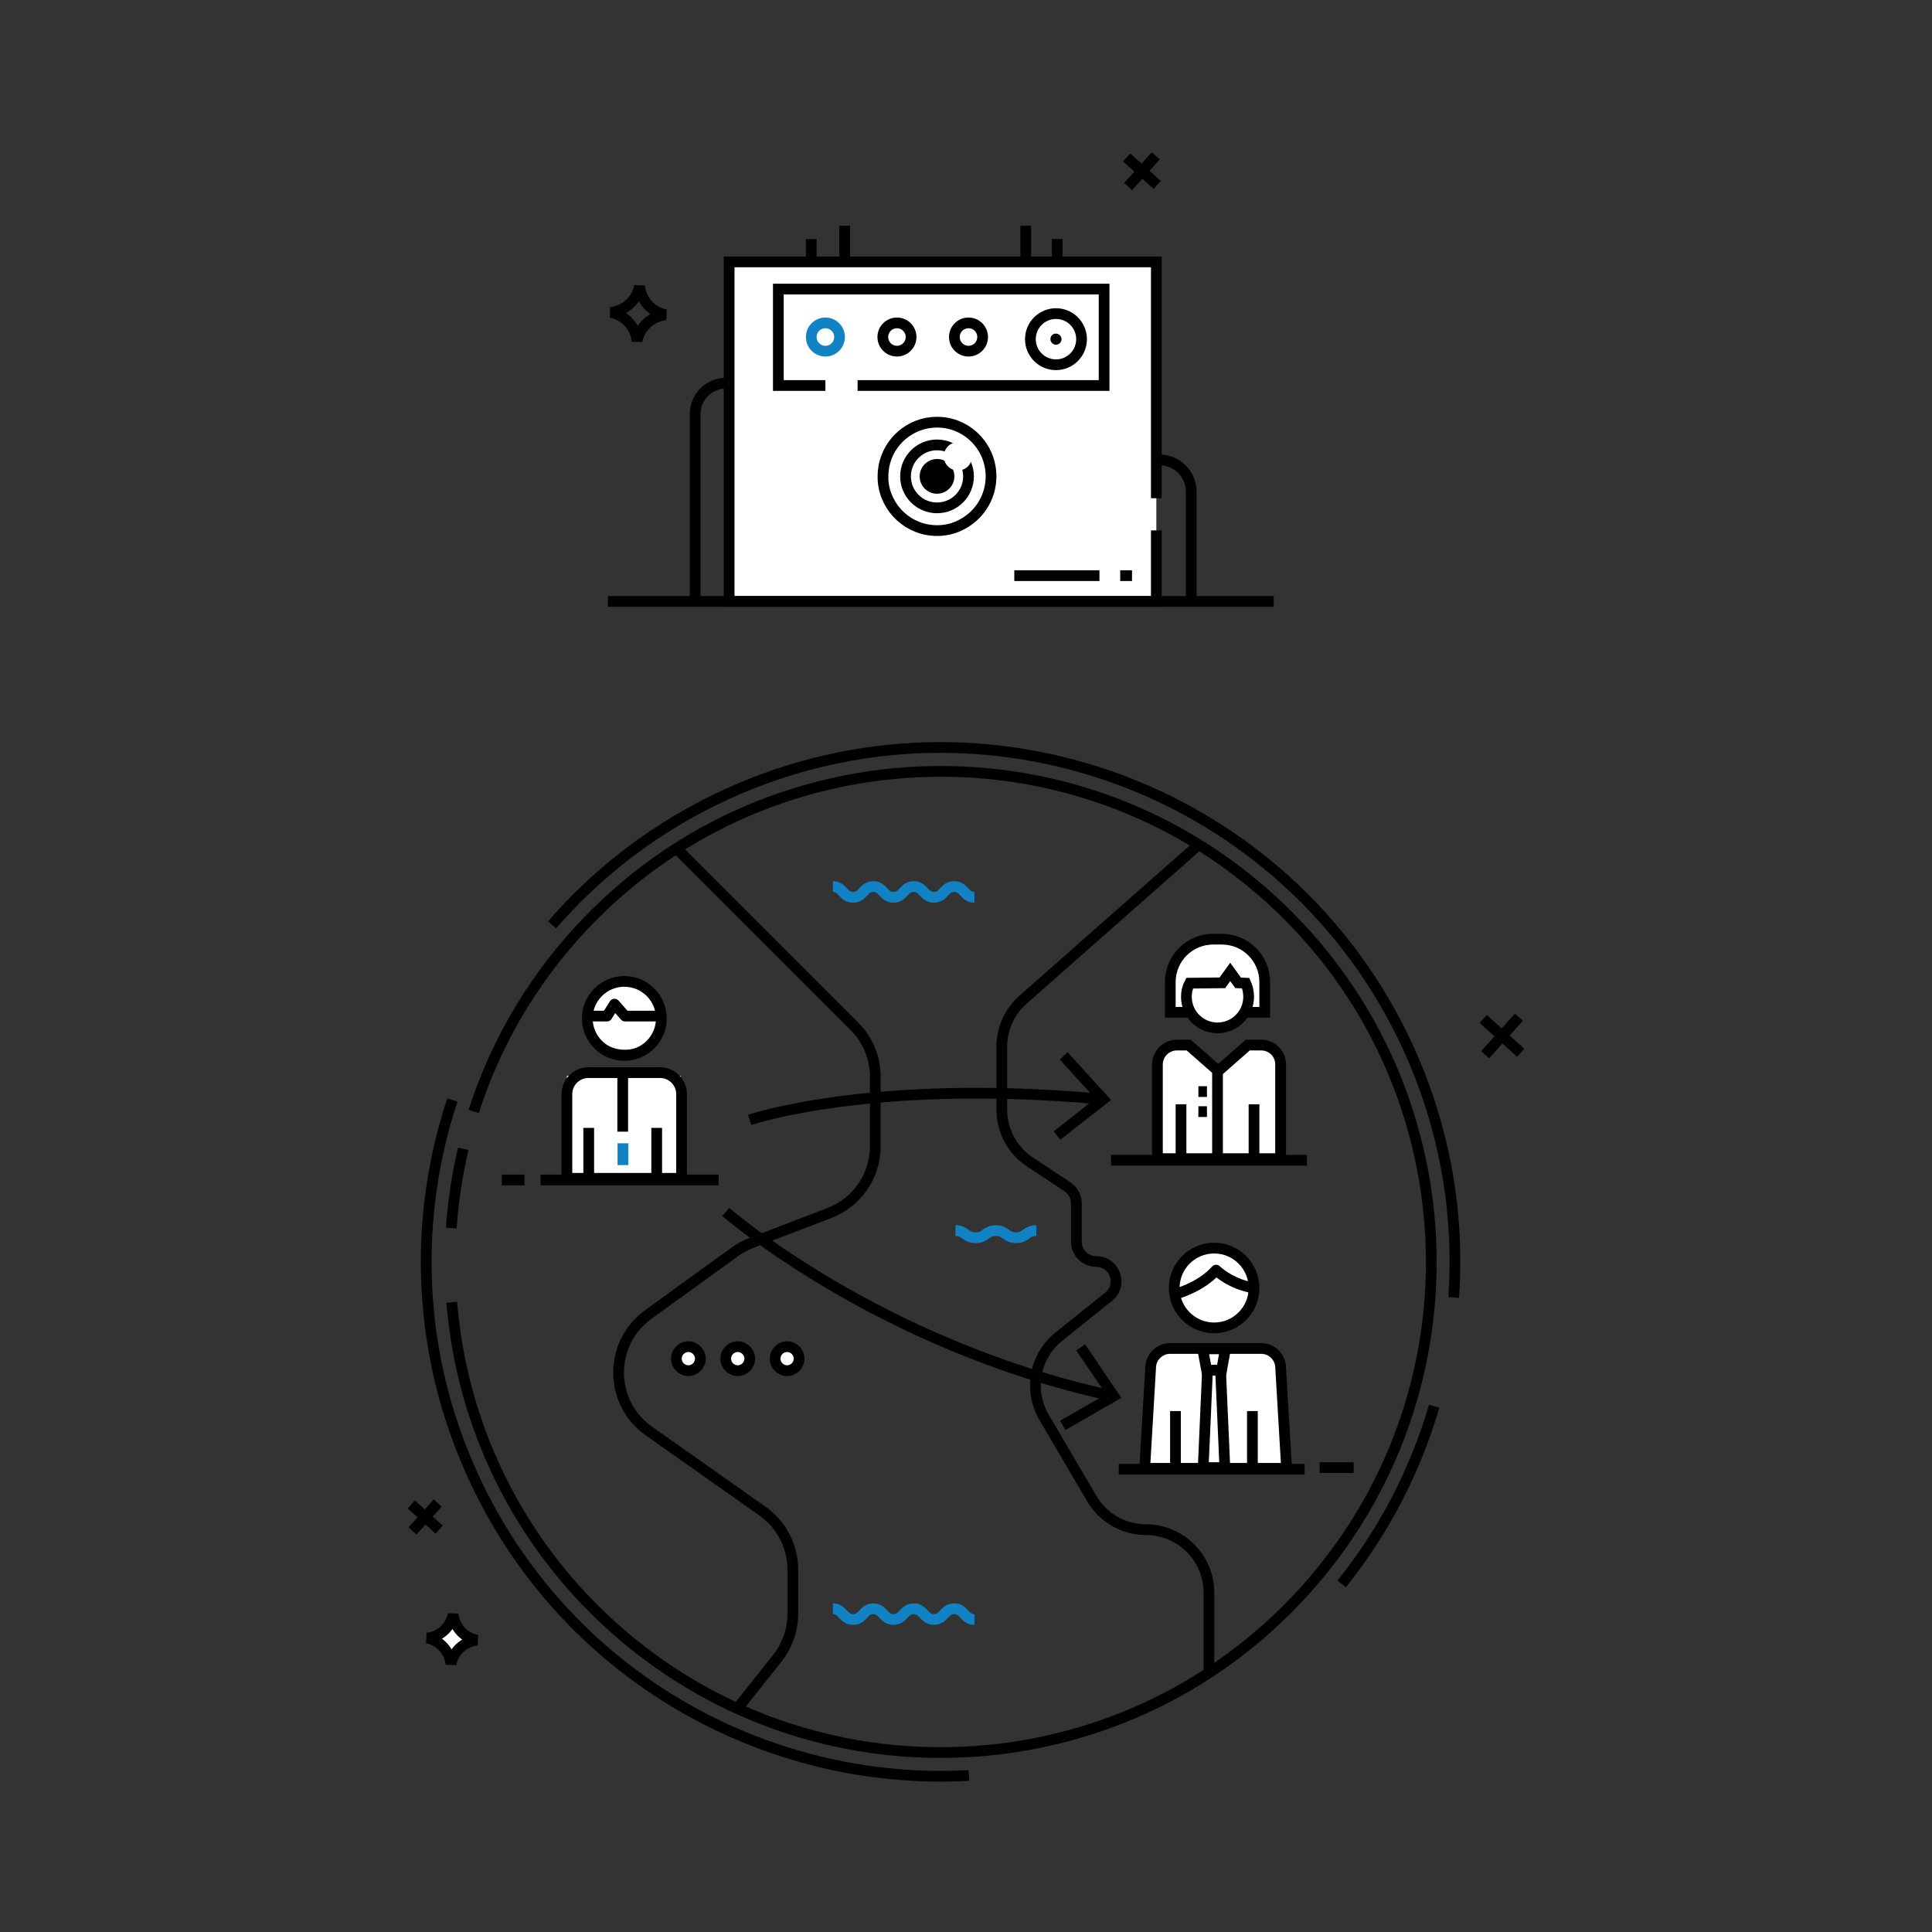
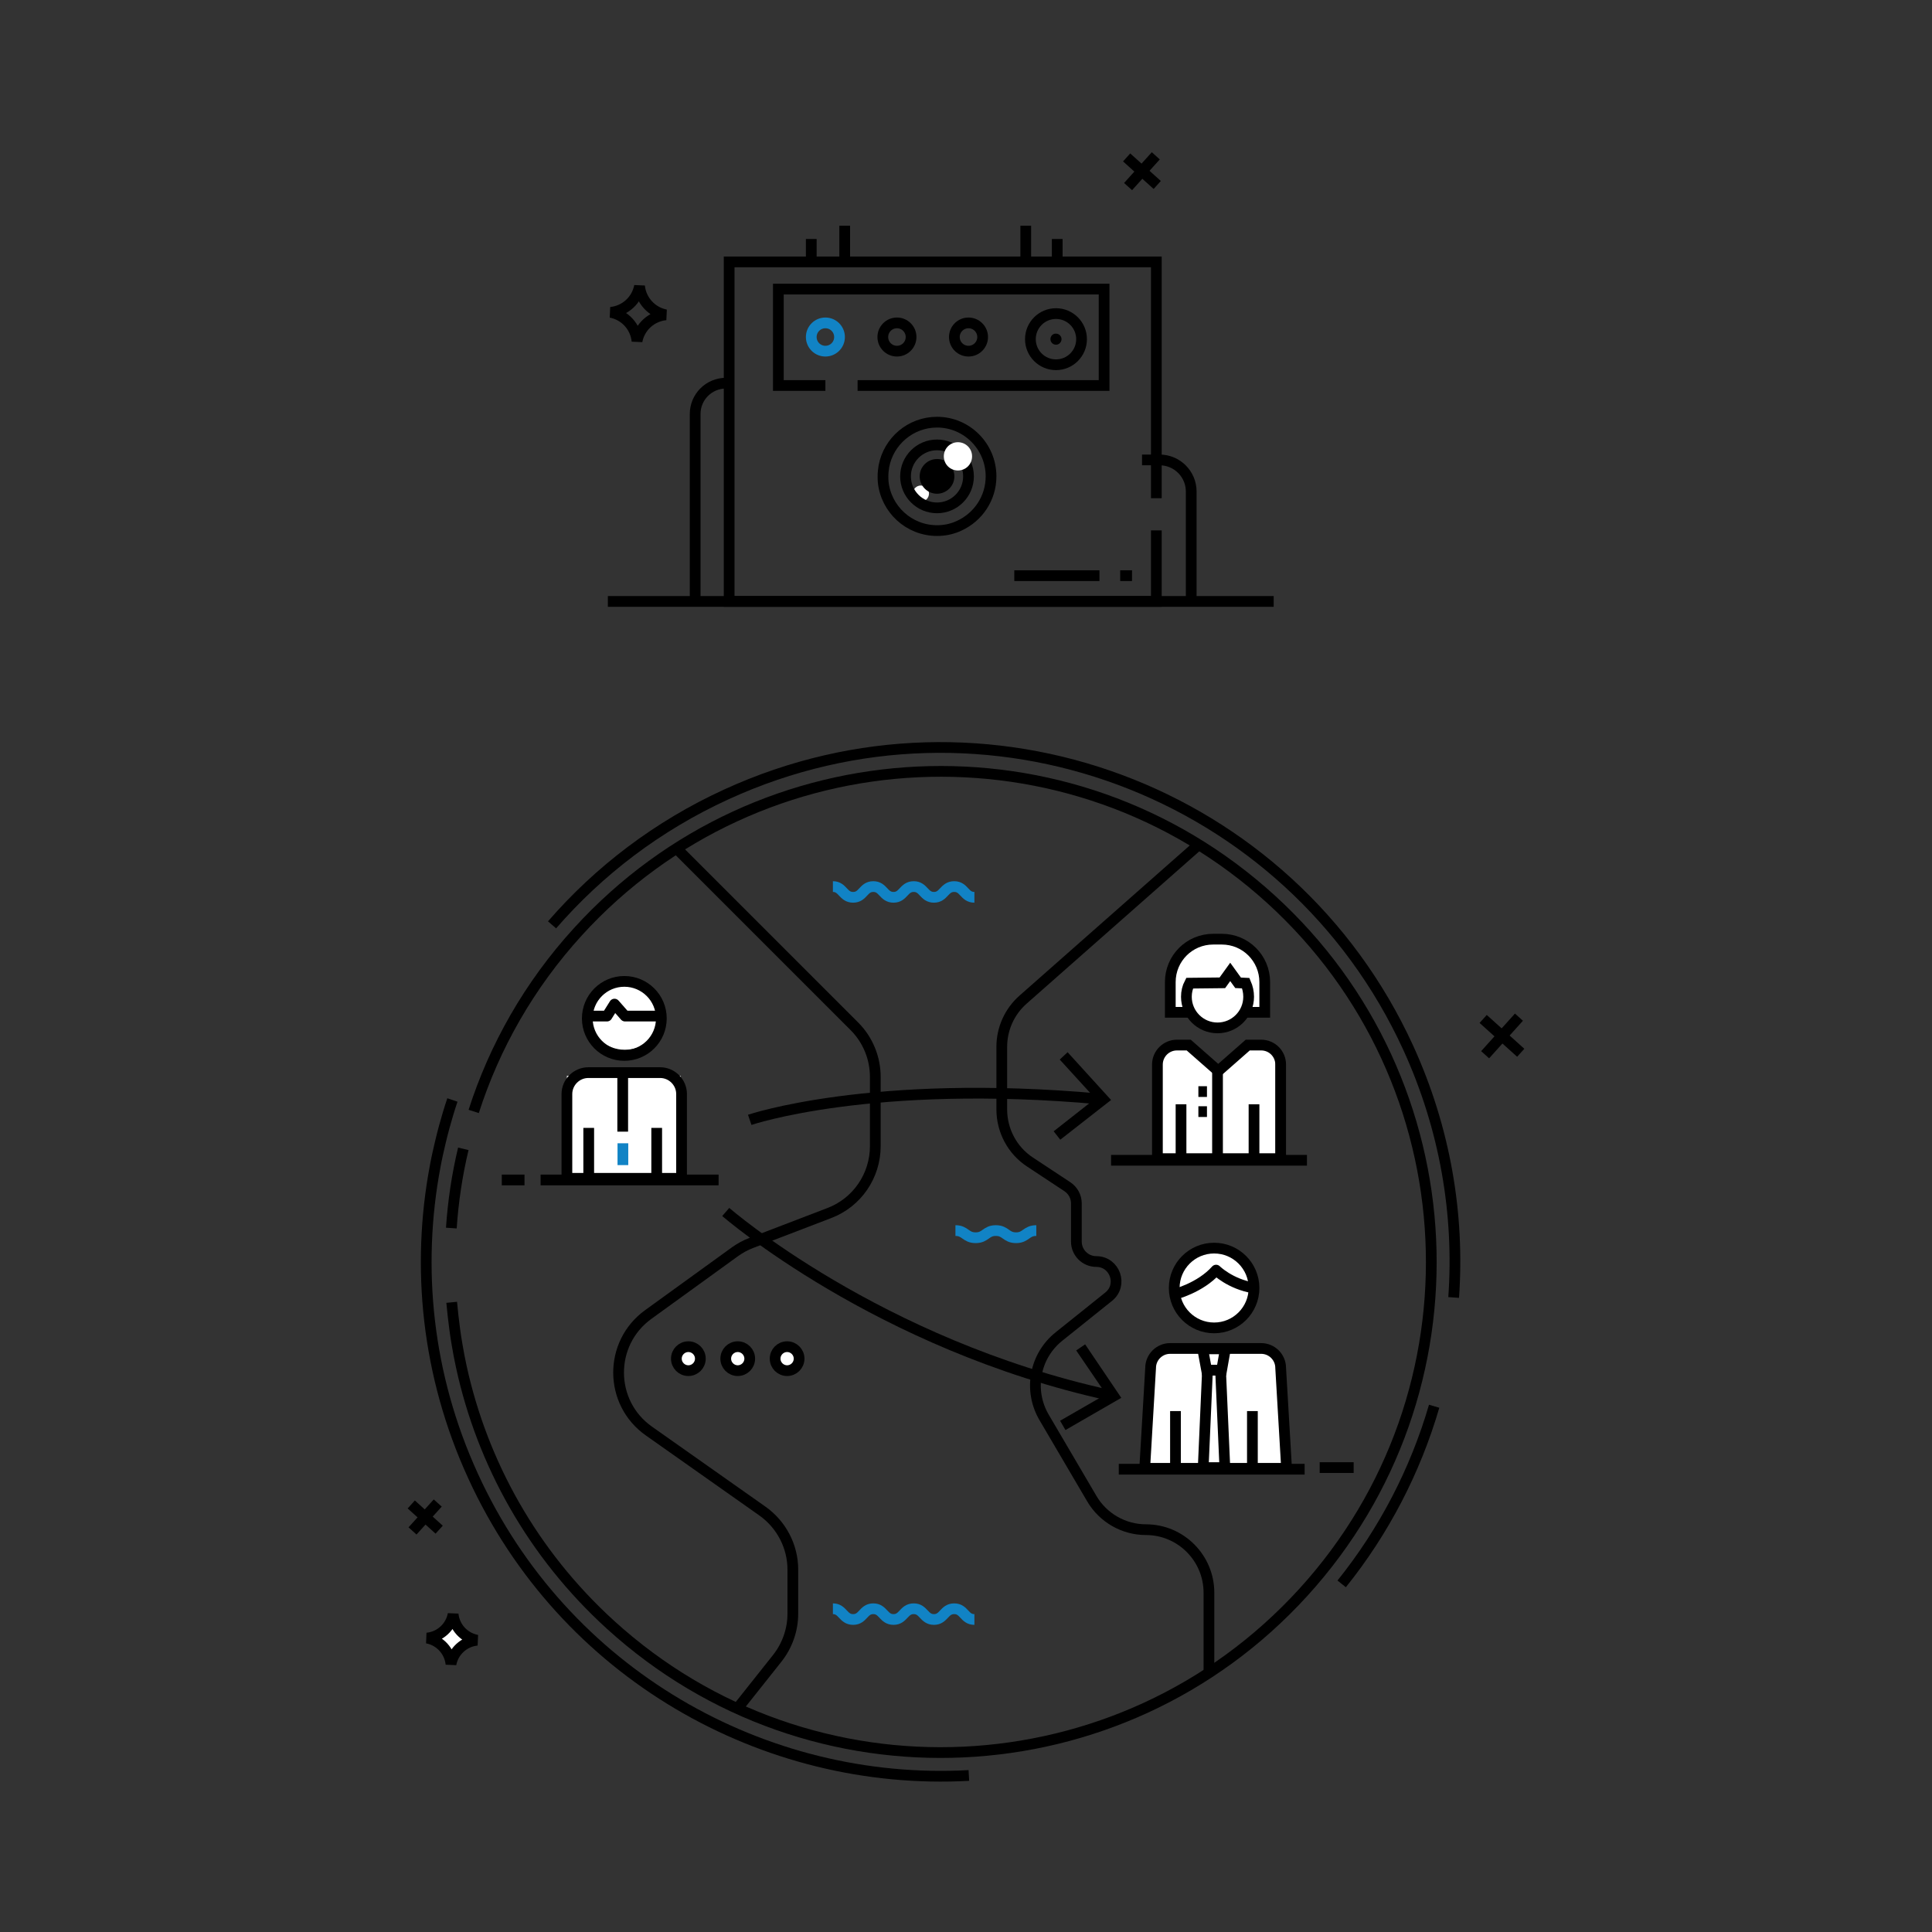
<svg xmlns="http://www.w3.org/2000/svg" xmlns:ns1="http://www.inkscape.org/namespaces/inkscape" xmlns:ns2="http://sodipodi.sourceforge.net/DTD/sodipodi-0.dtd" version="1.1" id="Layer_1" ns1:version="0.92.1 r" x="0px" y="0px" viewBox="0 0 1080 1080" style="enable-background:new 0 0 1080 1080;" xml:space="preserve">
  <rect x="0" y="0" width="1080" height="1080" fill="#333333" stroke="none" />
  <style type="text/css">
	.st0{fill-rule:evenodd;clip-rule:evenodd;fill:#FFFFFF;}
	.st1{fill:none;stroke:#000000;stroke-width:6;stroke-miterlimit:10;}
	.st2{fill:#FFFFFF;}
	.st3{fill:none;stroke:#1183C5;stroke-width:6;stroke-miterlimit:10;}
	.st4{fill:none;stroke:#000000;stroke-width:6;stroke-linejoin:bevel;stroke-miterlimit:10;}
	.st5{fill:none;stroke:#000000;stroke-width:6;stroke-linejoin:round;stroke-miterlimit:10;}
</style>
  <g>
    <path id="path4809-2" ns2:cx="1190.7607" ns2:cy="915.37299" ns2:end="6.2829235" ns2:rx="6.2923727" ns2:ry="6.1521144" ns2:start="0" ns2:type="arc" class="st0" d="   M258.6,915.9c0,3.4-2.8,6.2-6.3,6.2c-3.5,0-6.3-2.8-6.3-6.2c0-3.4,2.8-6.2,6.3-6.2S258.6,912.5,258.6,915.9l-6.3,0L258.6,915.9z" />
    <path id="rect4803-87" ns1:connector-curvature="0" ns2:nodetypes="ccccc" class="st0" d="M645.3,755.8h68.4l3.4,63.9   h-74.9L645.3,755.8z" />
    <path id="path4805-5" ns2:cx="1617.4636" ns2:cy="719.17163" ns2:end="6.2829235" ns2:rx="21.52877" ns2:ry="20.075619" ns2:start="0" ns2:type="arc" class="st0" d="   M700.5,719.7c0,11.1-9.6,20.1-21.5,20.1s-21.5-9-21.5-20.1s9.6-20.1,21.5-20.1C690.8,699.6,700.5,708.6,700.5,719.7l-21.5,0   L700.5,719.7z" />
    <path id="path4805-8" ns1:connector-curvature="0" ns2:nodetypes="cssssscc" class="st0" d="M708.3,550   c0.7,7.4-4.5,17-11,16.8c-7.1-0.2-11.8,8.1-17.2,8c-6.1-0.2-11-10-18.7-10.1c-9.5-0.1-7.5-10-7.5-14.7c0-10.4,15-24.8,26.2-24.8   C691.3,525.2,708.3,539.6,708.3,550L708.3,550z" />
    <path id="rect4803-8" ns1:connector-curvature="0" ns2:nodetypes="ccccccc" class="st0" d="M649.4,589.7   c11.2-8.7,15.1-1.7,21.5,0c7.7,15.4,15,8.2,22.3,0c6-5,11.6-12.6,19.8,0v56.2h-63.6V589.7z" />
    <path id="path4805" ns2:cx="1287.8876" ns2:cy="567.51392" ns2:end="6.2829235" ns2:rx="20.170191" ns2:ry="18.808741" ns2:start="0" ns2:type="arc" class="st0" d="   M369.6,568c0,10.4-9,18.8-20.2,18.8s-20.2-8.4-20.2-18.8c0-10.4,9-18.8,20.2-18.8C360.5,549.2,369.6,557.6,369.6,568l-20.2,0   L369.6,568z" />
    <rect id="rect4803" x="316.9" y="601.4" class="st0" width="63.6" height="56.2" />
    <path id="path8" ns1:connector-curvature="0" class="st1" d="M638.4,257.1h9.8c9.8,0,17.7,7.9,17.7,17.7v61.4" />
-     <polyline id="polyline18" class="st2" points="646.4,296.5 646.4,336.2 407.6,336.2 407.6,146.4 646.4,146.4 646.4,278.5  " />
    <polyline id="polyline28" class="st1" points="646.4,296.5 646.4,336.2 407.6,336.2 407.6,146.4 646.4,146.4 646.4,278.5  " />
    <path id="path38" ns1:connector-curvature="0" class="st1" d="M554,266.3c0,12.3-7.3,22.8-17.8,27.6c-0.5,0.2-0.9,0.4-1.4,0.6   c-3.4,1.4-7.1,2.1-11,2.1c-15.7,0-28.6-12-30.1-27.3c-0.1-1-0.1-2-0.1-3c0-1.9,0.2-3.8,0.5-5.6c2.6-14,14.9-24.7,29.7-24.7   C540.5,236,554,249.6,554,266.3z" />
    <circle id="circle48" class="st3" cx="461.4" cy="188.4" r="7.9" />
    <circle id="circle58" class="st1" cx="501.4" cy="188.4" r="7.9" />
    <circle id="circle68" class="st1" cx="541.4" cy="188.4" r="7.9" />
    <line id="line78" class="st1" x1="339.8" y1="336.2" x2="712" y2="336.2" />
    <path id="path88" ns1:connector-curvature="0" class="st1" d="M388.6,336.2V231.4c0-9.5,7.7-17.2,17.2-17.2h1.7" />
    <polyline id="polyline98" class="st1" points="461.4,215.5 435.1,215.5 435.1,161.6 617.2,161.6 617.2,215.5 479.4,215.5  " />
    <line id="line108" class="st1" x1="453.5" y1="146.4" x2="453.5" y2="133.6" />
    <line id="line118" class="st1" x1="472.2" y1="146.4" x2="472.2" y2="126.2" />
    <line id="line128" class="st1" x1="573.4" y1="146.4" x2="573.4" y2="126.2" />
    <line id="line138" class="st1" x1="591" y1="146.4" x2="591" y2="133.6" />
    <circle id="circle148" class="st1" cx="590.3" cy="189.6" r="14.3" />
    <path id="path158" ns1:connector-curvature="0" d="M587.2,189.6c0,1.7,1.4,3.1,3.1,3.1c1.7,0,3.1-1.4,3.1-3.1   c0-1.7-1.4-3.1-3.1-3.1C588.6,186.4,587.2,187.8,587.2,189.6" />
    <path id="path168" ns1:connector-curvature="0" class="st2" d="M519.3,275.9c0,2.5-2,4.5-4.5,4.5s-4.5-2-4.5-4.5   c0-2.5,2-4.5,4.5-4.5S519.3,273.4,519.3,275.9" />
    <circle id="circle178" class="st1" cx="523.8" cy="266.3" r="17.6" />
    <path id="path188" ns1:connector-curvature="0" d="M533.5,266.3c0,5.4-4.4,9.7-9.7,9.7c-5.4,0-9.7-4.4-9.7-9.7   c0-5.4,4.4-9.7,9.7-9.7C529.1,256.5,533.5,260.9,533.5,266.3" />
    <path id="path198" ns1:connector-curvature="0" class="st2" d="M543.4,255.1c0,4.4-3.5,7.9-7.9,7.9c-4.4,0-7.9-3.5-7.9-7.9   c0-4.4,3.5-7.9,7.9-7.9C539.8,247.2,543.4,250.7,543.4,255.1" />
    <line id="line204" class="st1" x1="614.6" y1="321.8" x2="567" y2="321.8" />
    <line id="line206" class="st1" x1="632.8" y1="321.8" x2="626.2" y2="321.8" />
    <line id="line208" class="st1" x1="646.1" y1="87.1" x2="630.6" y2="104.3" />
    <line id="line210" class="st1" x1="646.9" y1="103.4" x2="629.8" y2="88" />
    <path id="path218" ns1:connector-curvature="0" class="st4" d="M357.5,159.9L357.5,159.9c-1.5,7.9-8,13.9-16.1,14.7   c7.9,1.5,13.9,8,14.7,16.1c1.5-7.9,8-13.9,16.1-14.7C364.3,174.5,358.3,167.9,357.5,159.9L357.5,159.9z" />
    <path id="path228" ns1:connector-curvature="0" class="st2" d="M433.4,759.5c0,3.7,3,6.7,6.7,6.7c3.7,0,6.7-3,6.7-6.7   c0-3.7-3-6.7-6.7-6.7C436.3,752.8,433.4,755.8,433.4,759.5" />
    <circle id="circle238" class="st1" cx="440" cy="759.5" r="6.7" />
    <path id="path248" ns1:connector-curvature="0" class="st2" d="M405.7,759.5c0,3.7,3,6.7,6.7,6.7c3.7,0,6.7-3,6.7-6.7   c0-3.7-3-6.7-6.7-6.7C408.7,752.8,405.7,755.8,405.7,759.5" />
    <circle id="circle258" class="st1" cx="412.4" cy="759.5" r="6.7" />
    <path id="path268" ns1:connector-curvature="0" class="st2" d="M378.1,759.5c0,3.7,3,6.7,6.7,6.7c3.7,0,6.7-3,6.7-6.7   c0-3.7-3-6.7-6.7-6.7S378.1,755.8,378.1,759.5" />
    <circle id="circle278" class="st1" cx="384.8" cy="759.5" r="6.7" />
    <line id="line288" class="st1" x1="849.1" y1="568.6" x2="830.2" y2="589.6" />
    <line id="line298" class="st1" x1="850.1" y1="588.5" x2="829.1" y2="569.6" />
    <line id="line308" class="st1" x1="244.7" y1="840.2" x2="230.6" y2="855.8" />
    <line id="line318" class="st1" x1="245.5" y1="855.1" x2="229.9" y2="841" />
    <path id="path328" ns1:connector-curvature="0" class="st4" d="M253.3,902.3L253.3,902.3c-1.3,7.2-7.3,12.7-14.6,13.4   c7.2,1.3,12.7,7.3,13.4,14.6c1.3-7.2,7.3-12.7,14.6-13.4C259.4,915.5,254,909.6,253.3,902.3L253.3,902.3z" />
    <path id="path338" ns1:connector-curvature="0" class="st3" d="M534.1,687.9c5.6,0,5.6,4,11.3,4s5.6-4,11.3-4   c5.6,0,5.6,4,11.3,4c5.6,0,5.6-4,11.3-4" />
    <path id="path348" ns1:connector-curvature="0" class="st3" d="M465.6,899.3c5.6,0,5.6,6,11.3,6s5.6-6,11.3-6   c5.6,0,5.6,6,11.3,6c5.6,0,5.6-6,11.3-6c5.6,0,5.6,6,11.3,6c5.6,0,5.6-6,11.3-6s5.6,6,11.3,6" />
    <path id="path358" ns1:connector-curvature="0" class="st3" d="M465.6,495.6c5.6,0,5.6,6,11.3,6s5.6-6,11.3-6   c5.6,0,5.6,6,11.3,6c5.6,0,5.6-6,11.3-6c5.6,0,5.6,6,11.3,6c5.6,0,5.6-6,11.3-6s5.6,6,11.3,6" />
    <path id="path368" ns1:connector-curvature="0" class="st1" d="M419.1,626c0,0,68-23.2,195.5-11.7" />
    <polygon id="polygon378" points="592.4,592.3 596.8,588.2 621.1,614.9 592.7,637.1 589,632.4 612.3,614.1  " />
    <path id="path388" ns1:connector-curvature="0" class="st1" d="M405.7,677.5c0,0,85,74.1,214.7,102.5" />
    <polygon id="polygon398" points="601.6,754.9 606.6,751.5 626.8,781.4 595.6,799.4 592.6,794.2 618.3,779.4  " />
    <circle id="circle410" class="st1" cx="349" cy="569.3" r="20.7" />
    <path id="path420" ns1:connector-curvature="0" class="st1" d="M381,658.7h-64.1v-47.1c0-6.6,5.4-12,12-12H369   c6.6,0,12,5.4,12,12V658.7z" />
    <line id="line430" class="st1" x1="348.1" y1="600.1" x2="348.1" y2="632.6" />
    <line id="line440" class="st1" x1="367.1" y1="659.2" x2="367.1" y2="630.5" />
    <line id="line450" class="st1" x1="329.1" y1="659.2" x2="329.1" y2="630.5" />
    <polyline id="polyline460" class="st5" points="369.6,568 349.4,568 343.5,561.3 339.3,568 328.3,568  " />
    <line id="line470" class="st3" x1="348.2" y1="639.1" x2="348.2" y2="651.3" />
    <line id="line480" class="st1" x1="302.2" y1="659.6" x2="401.7" y2="659.6" />
    <line id="line490" class="st1" x1="293.2" y1="659.6" x2="280.5" y2="659.6" />
    <path id="path500" ns1:connector-curvature="0" class="st1" d="M715.9,595.1v52.6H647v-52.6c0-6,4.9-10.9,10.9-10.9h6.6   l16.5,14.5l16.5-14.5h7.5C711.1,584.2,715.9,589.1,715.9,595.1z" />
    <line id="line510" class="st1" x1="680.6" y1="598.7" x2="680.6" y2="648.6" />
    <line id="line520" class="st1" x1="701" y1="648.2" x2="701" y2="617.3" />
    <line id="line530" class="st1" x1="660.2" y1="648.2" x2="660.2" y2="617.3" />
    <path id="path540" ns1:connector-curvature="0" class="st2" d="M707,565.9h-52.8V549c0-13.3,10.7-24,24-24h4.8   c13.3,0,24,10.7,24,24L707,565.9z" />
    <path id="path550" ns1:connector-curvature="0" class="st1" d="M707,565.9h-52.8V549c0-13.3,10.7-24,24-24h4.8   c13.3,0,24,10.7,24,24L707,565.9z" />
    <path id="path560" ns1:connector-curvature="0" class="st2" d="M698,557.2c0,9.6-7.8,17.4-17.4,17.4   c-9.6,0-17.4-7.8-17.4-17.4c0-2.7,0.6-5.3,1.8-7.6l18.3-0.2l4.4-6.1l4.4,6.1l4.3,0.2C697.4,551.9,698,554.5,698,557.2" />
    <path id="path570" ns1:connector-curvature="0" class="st1" d="M698,557.2c0,9.6-7.8,17.4-17.4,17.4   c-9.6,0-17.4-7.8-17.4-17.4c0-2.7,0.6-5.3,1.8-7.6l18.3-0.2l4.4-6.1l4.4,6.1l4.3,0.2C697.4,551.9,698,554.5,698,557.2z" />
    <line id="line580" class="st1" x1="674.7" y1="610.2" x2="669.9" y2="610.2" />
    <line id="line590" class="st1" x1="674.7" y1="621.4" x2="669.9" y2="621.4" />
    <line id="line600" class="st1" x1="621.1" y1="648.6" x2="730.6" y2="648.6" />
    <circle id="circle610" class="st1" cx="678.7" cy="720" r="22.3" />
    <path id="path620" ns1:connector-curvature="0" class="st5" d="M656.4,723.6c0,0,14.5-3.6,23.4-13.6c0,0,7.8,7.8,21.1,10" />
    <path id="path630" ns1:connector-curvature="0" class="st1" d="M719.2,820.8h-79.3l3.3-56.1c0-6,4.9-10.9,10.9-10.9H705   c6,0,10.9,4.9,10.9,10.9L719.2,820.8z" />
    <line id="line640" class="st1" x1="700.1" y1="821.3" x2="700.1" y2="788.8" />
    <line id="line650" class="st1" x1="657.1" y1="821.3" x2="657.1" y2="788.8" />
    <polygon id="polygon660" class="st1" points="685,754 682.9,765.9 674.5,765.9 672.3,754  " />
    <polygon id="polygon670" class="st1" points="682.3,765.9 684.7,820.4 672.6,820.4 675,765.9  " />
    <line id="line680" class="st1" x1="625.4" y1="821.3" x2="729.3" y2="821.3" />
    <line id="line690" class="st1" x1="737.7" y1="820.4" x2="756.7" y2="820.4" />
    <path id="path702" ns1:connector-curvature="0" class="st1" d="M264.8,621.3c11.6-36.2,31-70.6,58.3-100.5   c102-112,275.4-120.1,387.4-18.1c112,102,120.1,275.4,18.1,387.4c-102,112-275.4,120.1-387.4,18.1c-43.7-39.8-71.6-90.5-83.3-144.1   c-0.9-4.1-1.7-8.3-2.4-12.5c-0.5-2.8-0.9-5.6-1.3-8.5c-0.7-5-1.2-10-1.7-15.1" />
    <path id="path712" ns1:connector-curvature="0" class="st1" d="M541.6,992.5c-114.5,6.3-226.6-56.8-277.2-167.5   c-25.8-56.3-31.8-116.7-21.1-173.2c0.8-4.4,1.8-8.7,2.8-13c0.7-2.9,1.4-5.8,2.2-8.7c1.4-5.1,2.9-10.2,4.6-15.2" />
    <path id="path722" ns1:connector-curvature="0" class="st1" d="M801.7,786.1c-10.5,36-28,69.8-51.7,99.3" />
    <path id="path732" ns1:connector-curvature="0" class="st1" d="M308.6,517c26.1-30.1,58.9-55.3,97.6-73   c144.4-66.1,314.9-2.6,381,141.7c20.7,45.3,28.7,93.2,25.4,139.6" />
    <path id="path742" ns1:connector-curvature="0" class="st1" d="M378.1,474.2l99.5,99.5c7.5,7.5,11.7,17.7,11.7,28.3v38.7   c0,16.6-10.2,31.5-25.7,37.4L420,694.8c-3.2,1.2-6.3,2.9-9.1,4.9l-48.5,35.1c-22.3,16.1-22.1,49.4,0.4,65.2l63.4,44.7   c10.6,7.5,17,19.7,17,32.7v24.7c0,9-3.1,17.8-8.7,24.9l-22,27.7" />
    <path id="path752" ns1:connector-curvature="0" class="st1" d="M670.3,472l-98.4,86.8c-7.6,6.7-11.9,16.3-11.9,26.4v35   c0,11.8,5.9,22.9,15.8,29.4l20.9,13.8c3.1,2.1,5,5.5,5,9.3v21.4c0,6.1,5,11.1,11.1,11.1c10.5,0,15.1,13.2,6.9,19.7L592,747.1   c-13.7,10.9-17.2,30.2-8.3,45.3l26.6,45.3c6.3,10.8,17.9,17.4,30.3,17.4c19.4,0,35.2,15.8,35.2,35.2v44.4" />
    <path id="path762" ns1:connector-curvature="0" class="st1" d="M252.3,686.5c1-14.9,3.2-29.7,6.7-44.3" />
  </g>
</svg>